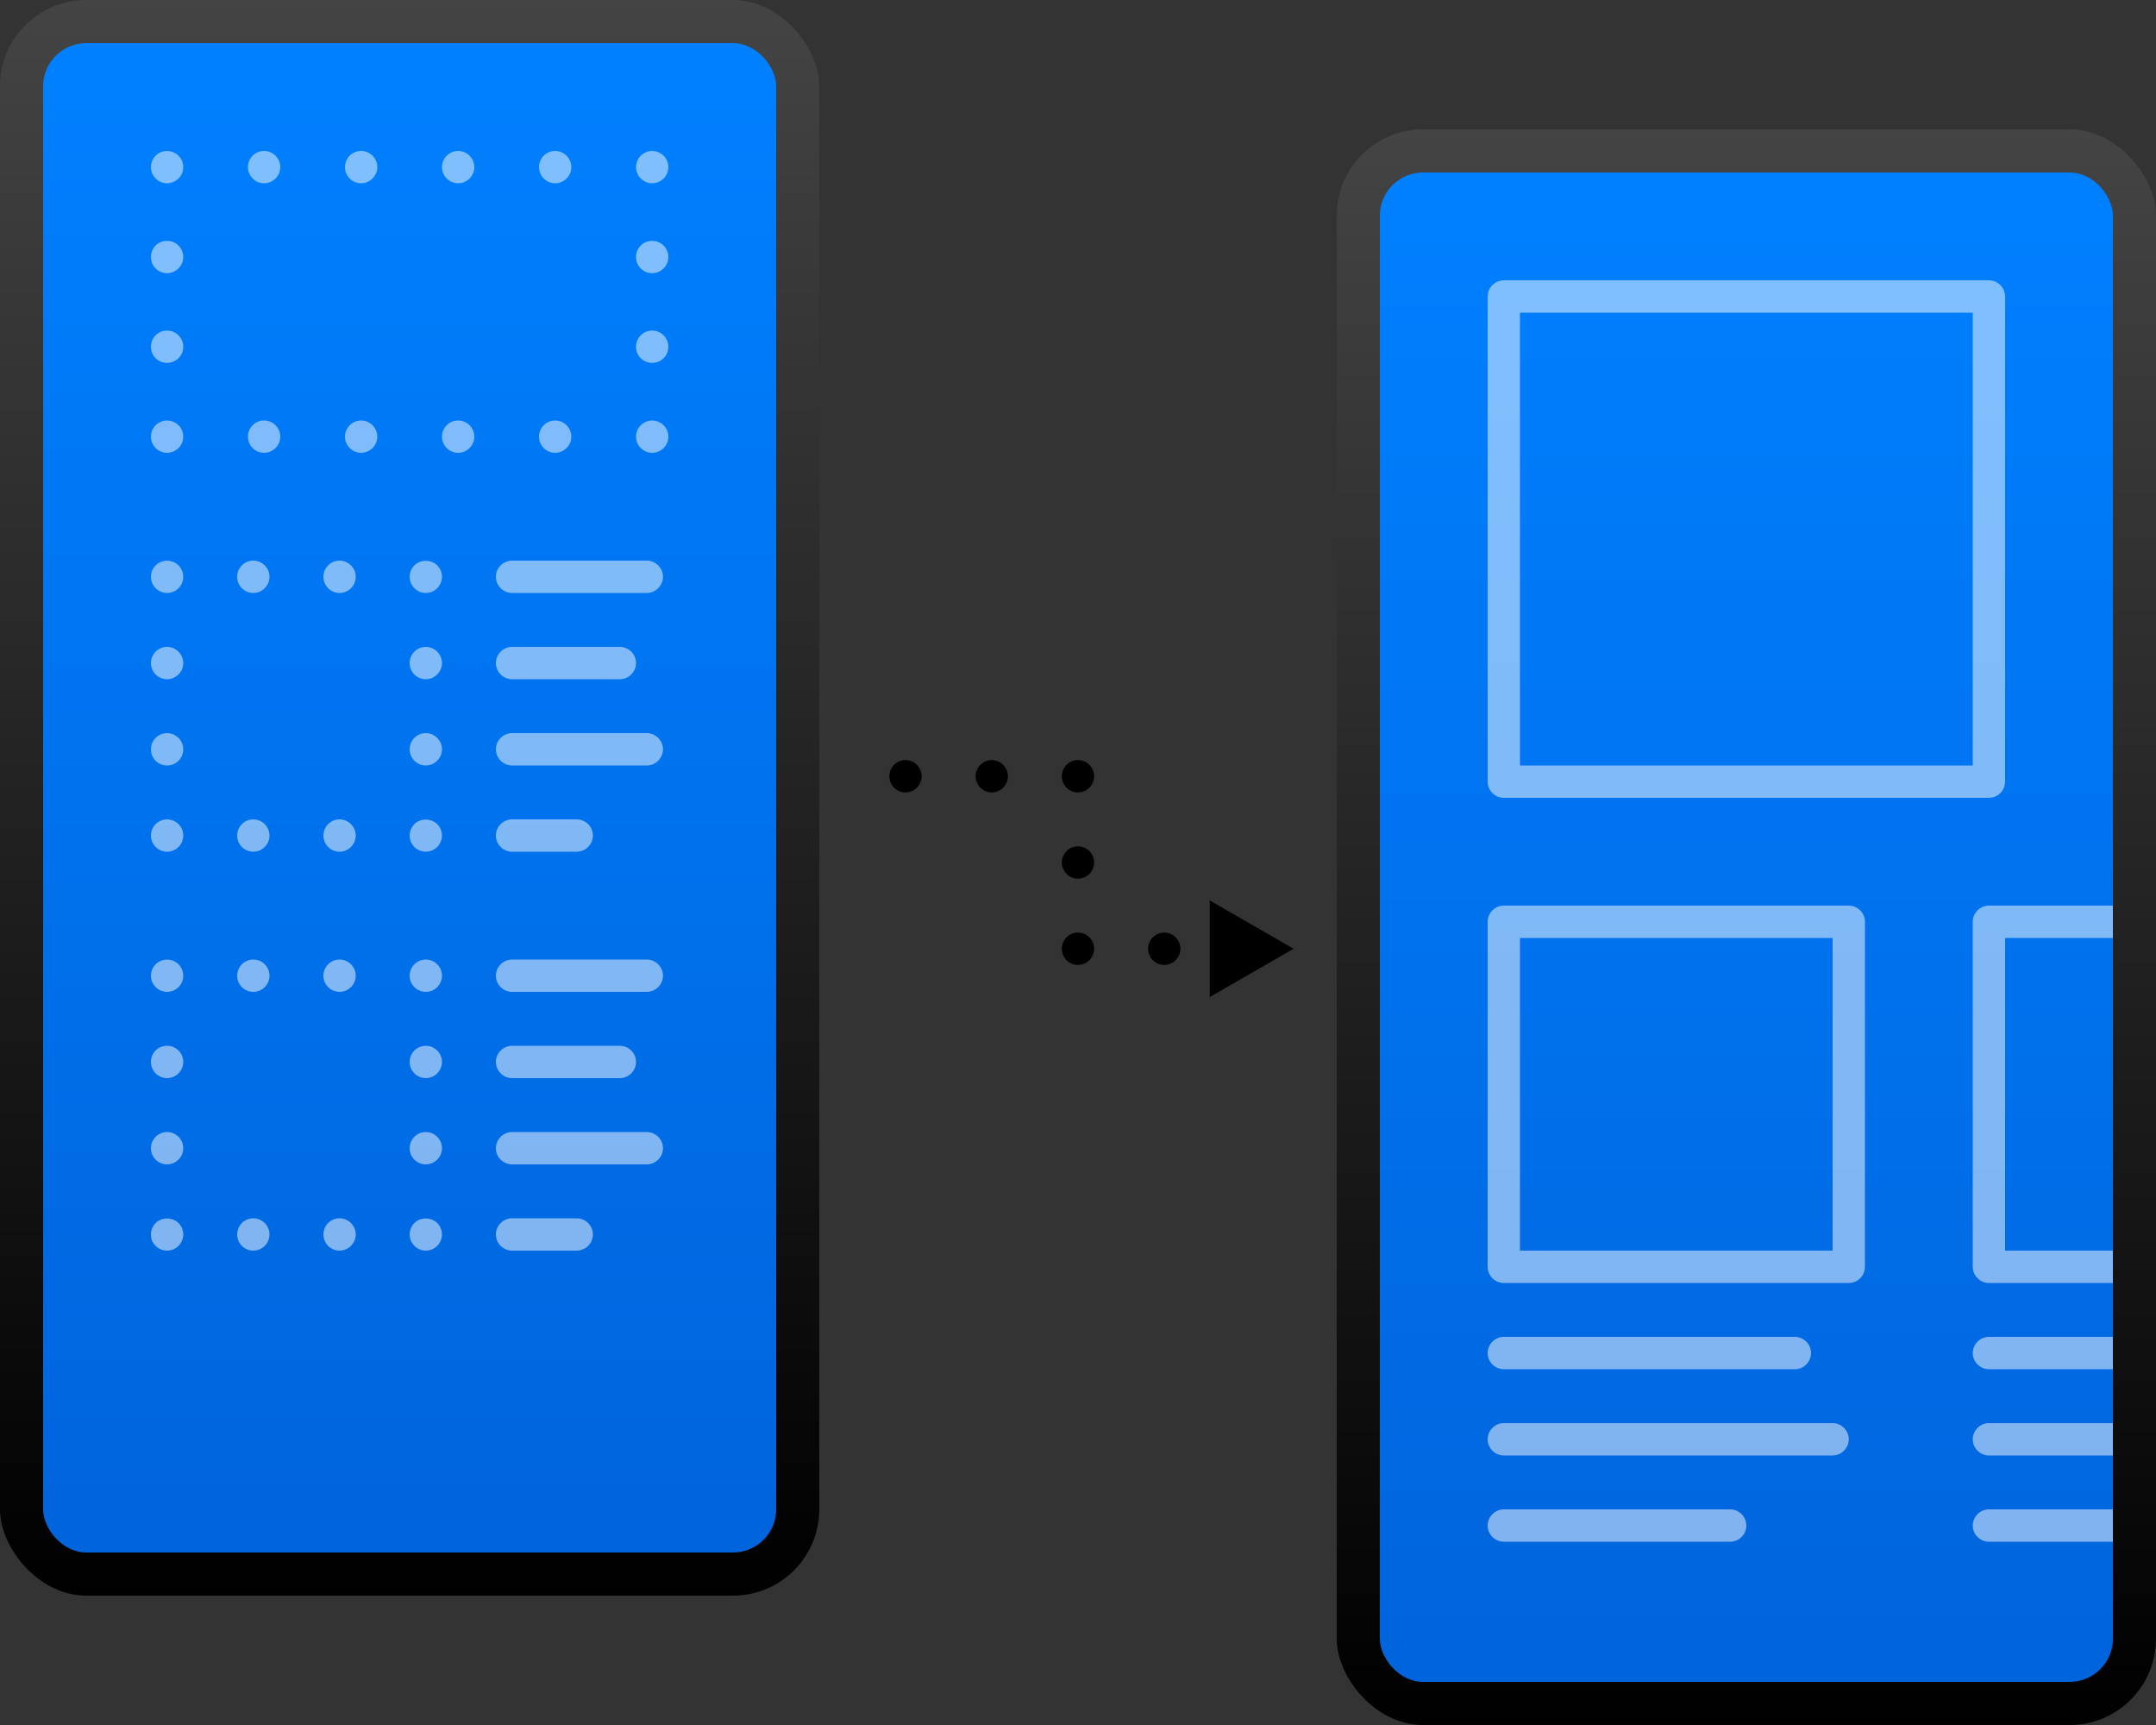
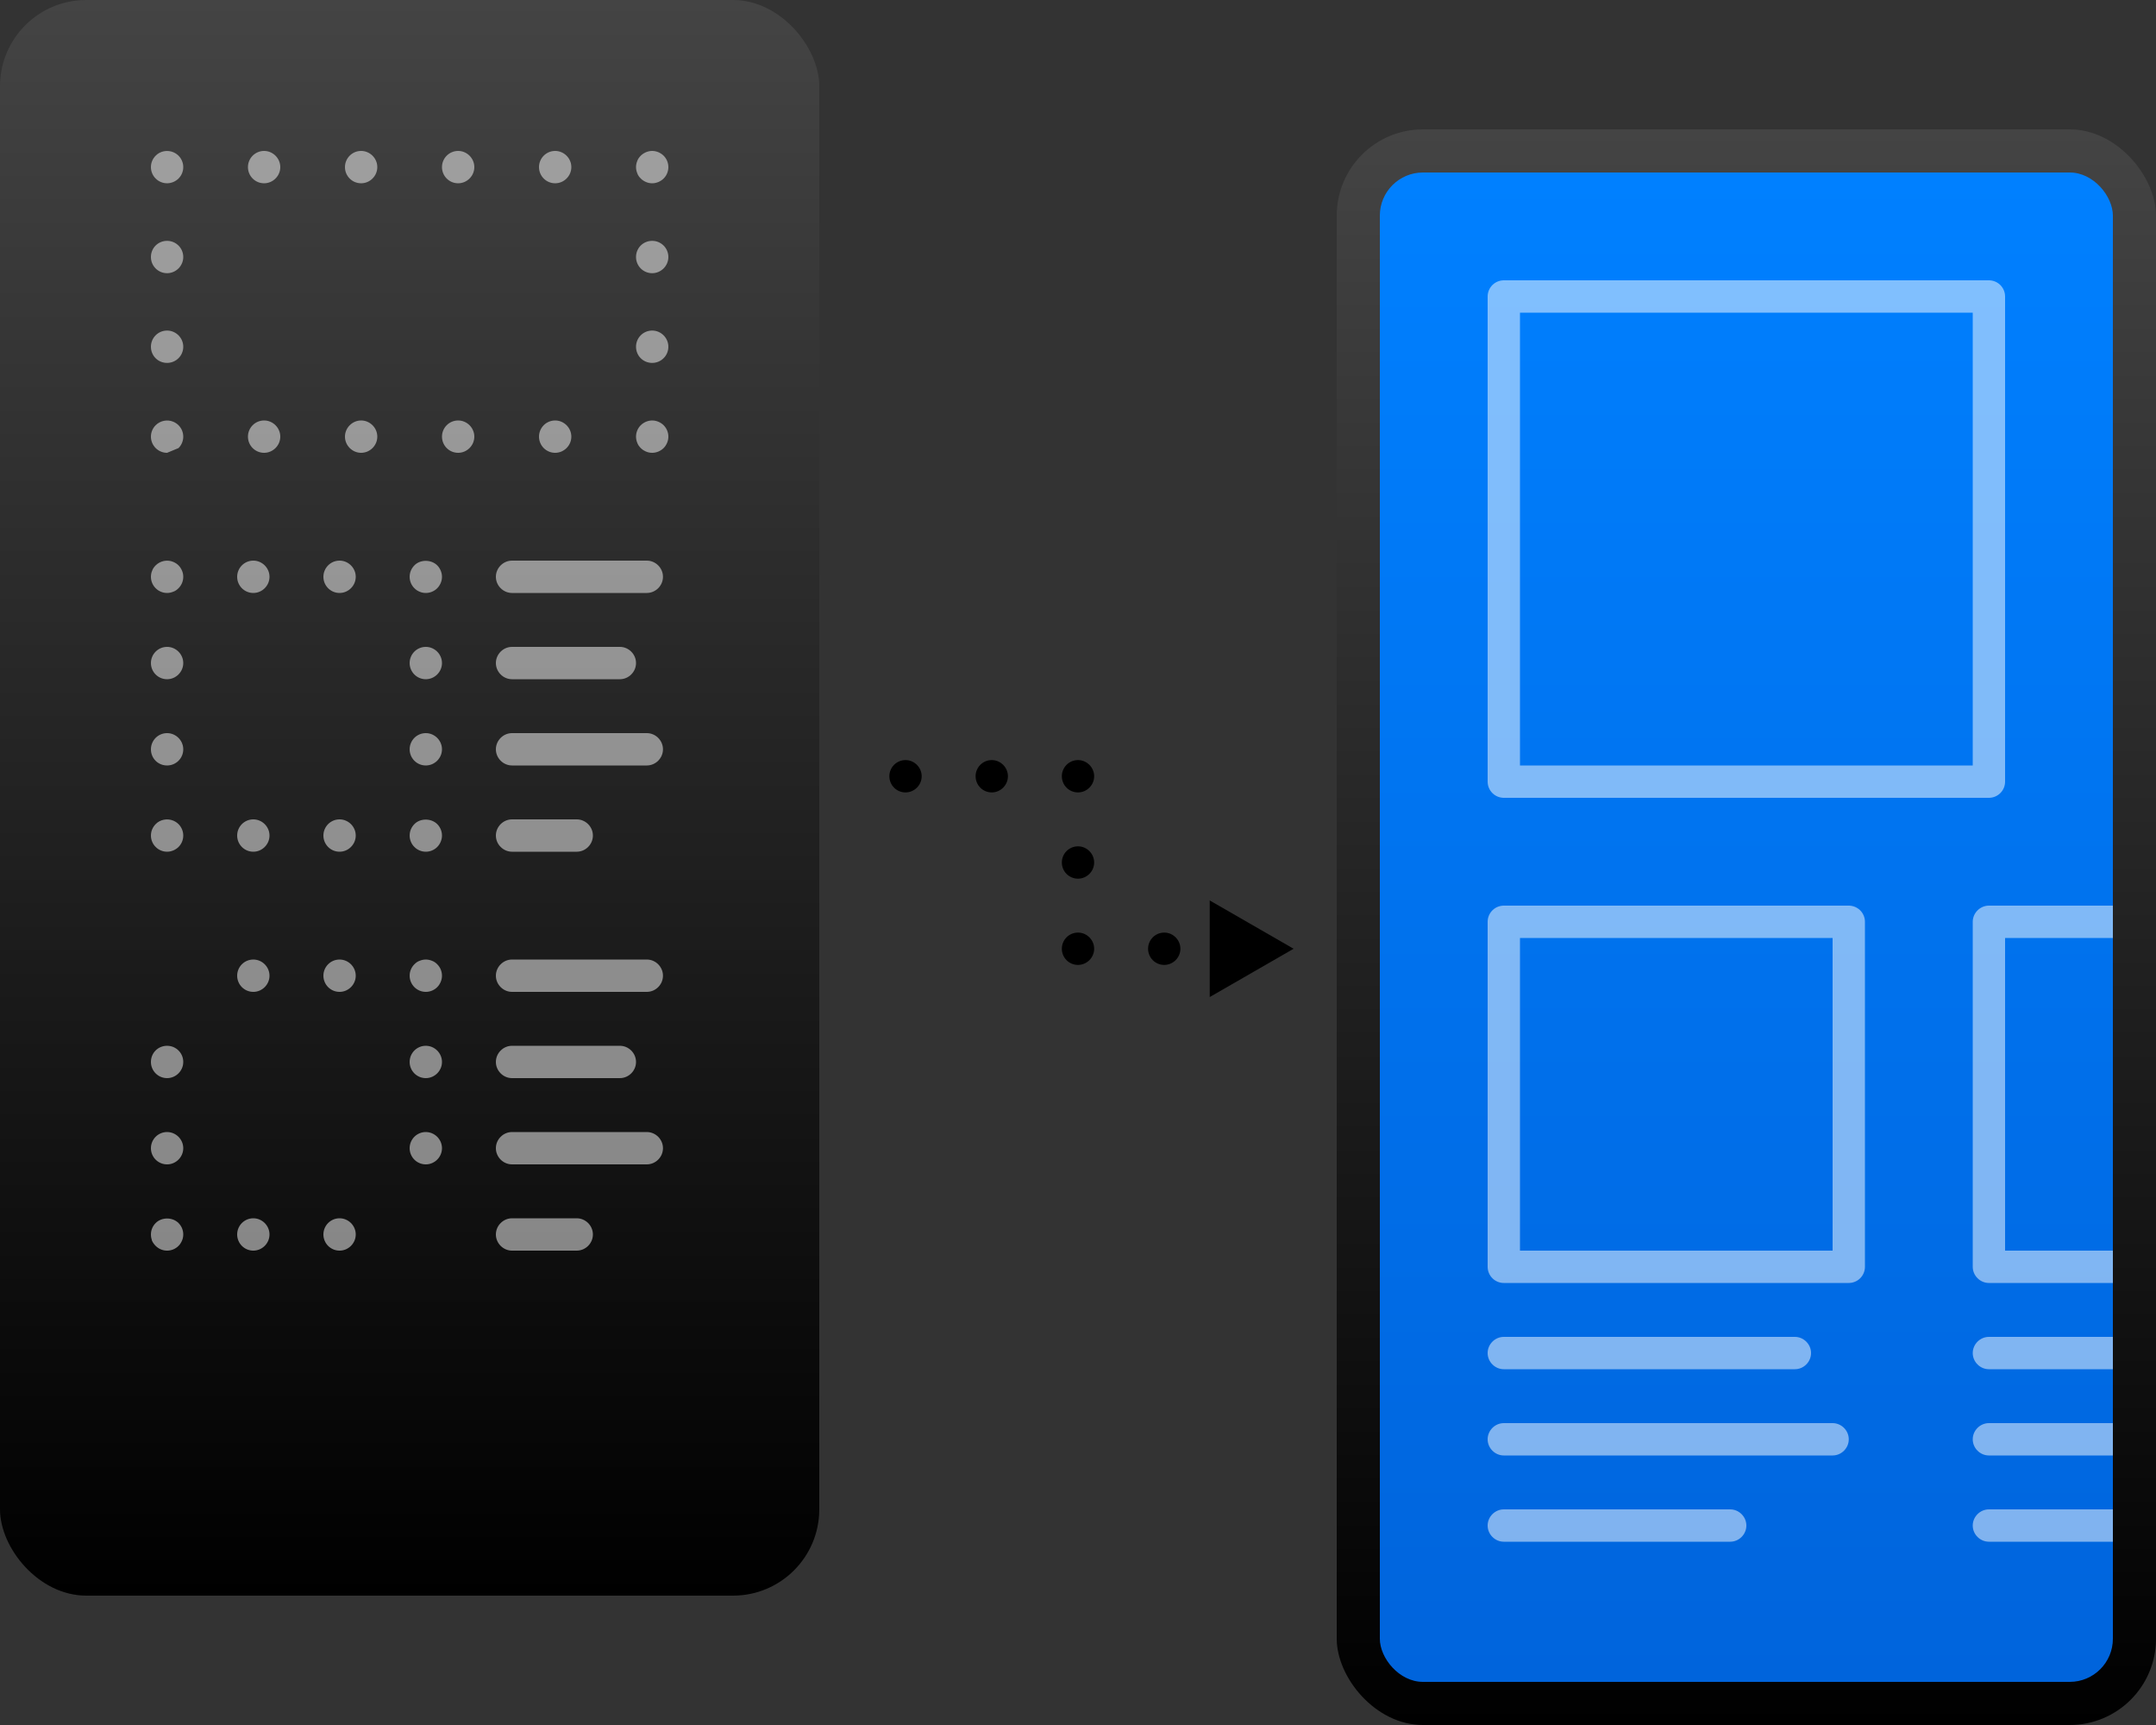
<svg xmlns="http://www.w3.org/2000/svg" xmlns:xlink="http://www.w3.org/1999/xlink" id="Layer_1" data-name="Layer 1" viewBox="0 0 100 80">
  <rect x="0" y="0" width="100" height="80" fill="#333333" stroke="none" />
  <defs>
    <style>
      .cls-1 {
        fill: url(#linear-gradient-4);
      }

      .cls-2 {
        fill: url(#linear-gradient-3);
      }

      .cls-3 {
        fill: url(#linear-gradient-2);
      }

      .cls-4 {
        fill: url(#linear-gradient);
      }

      .cls-5, .cls-6 {
        fill: #fff;
      }

      .cls-5, .cls-7, .cls-8 {
        opacity: .5;
      }

      .cls-8 {
        fill: none;
        stroke: #fff;
        stroke-linecap: round;
        stroke-linejoin: round;
        stroke-width: 1.5px;
      }
    </style>
    <linearGradient id="linear-gradient" x1="19" y1="0" x2="19" y2="74" gradientUnits="userSpaceOnUse">
      <stop offset="0" stop-color="#444" />
      <stop offset="1" stop-color="#000" />
    </linearGradient>
    <linearGradient id="linear-gradient-2" x1="19" y1="2" x2="19" y2="72" gradientUnits="userSpaceOnUse">
      <stop offset="0" stop-color="#0080ff" />
      <stop offset="1" stop-color="#0064dc" />
    </linearGradient>
    <linearGradient id="linear-gradient-3" x1="81" y1="6" x2="81" y2="80" xlink:href="#linear-gradient" />
    <linearGradient id="linear-gradient-4" x1="81" y1="8" x2="81" y2="78" xlink:href="#linear-gradient-2" />
  </defs>
  <rect class="cls-4" x="0" y="0" width="38" height="74" rx="4" ry="4" />
-   <rect class="cls-3" x="2" y="2" width="34" height="70" rx="2" ry="2" />
  <g class="cls-7">
    <path class="cls-6" d="M30,27.5h-6.25c-.41,0-.75-.34-.75-.75s.34-.75.75-.75h6.25c.41,0,.75.34.75.75s-.34.75-.75.75Z" />
    <path class="cls-6" d="M28.75,31.5h-5c-.41,0-.75-.34-.75-.75s.34-.75.75-.75h5c.41,0,.75.34.75.75s-.34.75-.75.75Z" />
    <path class="cls-6" d="M30,35.5h-6.25c-.41,0-.75-.34-.75-.75s.34-.75.75-.75h6.25c.41,0,.75.34.75.75s-.34.75-.75.75Z" />
    <path class="cls-6" d="M26.75,39.5h-3c-.41,0-.75-.34-.75-.75s.34-.75.75-.75h3c.41,0,.75.34.75.75s-.34.75-.75.75Z" />
  </g>
  <g class="cls-7">
    <path class="cls-6" d="M30.25,21c-.1,0-.2-.02-.29-.06s-.17-.09-.24-.16c-.07-.07-.13-.15-.16-.24-.04-.09-.06-.19-.06-.29,0-.2.08-.39.22-.53.07-.07.15-.12.24-.16.19-.08.39-.08.58,0,.09.04.17.09.24.16.14.14.22.33.22.53,0,.1-.02.2-.06.29-.04.09-.09.17-.16.24s-.15.12-.24.16c-.1.04-.19.06-.29.06Z" />
    <path class="cls-6" d="M25,20.25c0-.41.33-.75.75-.75h0c.41,0,.75.34.75.75h0c0,.41-.34.75-.75.75h0c-.42,0-.75-.34-.75-.75ZM20.5,20.25c0-.41.33-.75.75-.75h0c.41,0,.75.34.75.75h0c0,.41-.34.75-.75.75h0c-.42,0-.75-.34-.75-.75ZM16,20.25c0-.41.34-.75.75-.75h0c.41,0,.75.34.75.75h0c0,.41-.34.75-.75.75h0c-.41,0-.75-.34-.75-.75ZM11.5,20.25c0-.41.33-.75.75-.75h0c.41,0,.75.34.75.75h0c0,.41-.34.75-.75.75h0c-.42,0-.75-.34-.75-.75Z" />
-     <path class="cls-6" d="M7.75,21c-.2,0-.39-.08-.53-.22-.14-.14-.22-.33-.22-.53s.08-.39.22-.53c.21-.21.54-.28.82-.16.09.04.17.09.24.16.14.14.22.33.22.53s-.08.39-.22.53c-.07.07-.15.12-.24.16-.1.04-.19.06-.29.06Z" />
+     <path class="cls-6" d="M7.75,21c-.2,0-.39-.08-.53-.22-.14-.14-.22-.33-.22-.53s.08-.39.22-.53c.21-.21.54-.28.82-.16.09.04.17.09.24.16.14.14.22.33.22.53s-.08.39-.22.53Z" />
    <path class="cls-6" d="M7,16.08c0-.41.33-.75.75-.75h0c.41,0,.75.34.75.75h0c0,.42-.34.75-.75.75h0c-.42,0-.75-.33-.75-.75ZM7,11.92c0-.42.33-.75.75-.75h0c.41,0,.75.33.75.75h0c0,.41-.34.75-.75.75h0c-.42,0-.75-.34-.75-.75Z" />
    <path class="cls-6" d="M7.75,8.5c-.2,0-.39-.08-.53-.22-.14-.14-.22-.33-.22-.53s.08-.39.22-.53c.2-.21.54-.28.82-.16.09.04.17.09.24.16.14.14.22.33.22.53s-.08.39-.22.53c-.07.07-.15.12-.24.16-.1.04-.19.06-.29.06Z" />
    <path class="cls-6" d="M25,7.75c0-.41.33-.75.75-.75h0c.41,0,.75.34.75.75h0c0,.41-.34.75-.75.75h0c-.42,0-.75-.34-.75-.75ZM20.5,7.75c0-.41.33-.75.75-.75h0c.41,0,.75.34.75.75h0c0,.41-.34.75-.75.75h0c-.42,0-.75-.34-.75-.75ZM16,7.75c0-.41.33-.75.75-.75h0c.41,0,.75.34.75.75h0c0,.41-.34.75-.75.75h0c-.42,0-.75-.34-.75-.75ZM11.5,7.75c0-.41.33-.75.75-.75h0c.41,0,.75.34.75.75h0c0,.41-.34.75-.75.75h0c-.42,0-.75-.34-.75-.75Z" />
    <path class="cls-6" d="M30.25,8.5c-.1,0-.2-.02-.29-.06s-.17-.09-.24-.16c-.07-.07-.13-.15-.16-.24-.04-.1-.06-.19-.06-.29s.02-.19.06-.29c.03-.09.09-.17.16-.24.07-.07.15-.12.24-.16.19-.08.39-.08.58,0,.09.04.17.09.24.16.14.14.22.33.22.53s-.08.39-.22.53c-.07.07-.15.12-.24.16-.1.04-.19.06-.29.06Z" />
    <path class="cls-6" d="M29.5,16.08c0-.41.33-.75.75-.75h0c.41,0,.75.34.75.75h0c0,.42-.34.75-.75.75h0c-.42,0-.75-.33-.75-.75ZM29.5,11.92c0-.42.33-.75.75-.75h0c.41,0,.75.33.75.75h0c0,.41-.34.75-.75.75h0c-.42,0-.75-.34-.75-.75Z" />
  </g>
  <g class="cls-7">
    <path class="cls-6" d="M19.75,39.5c-.2,0-.39-.08-.53-.22-.14-.14-.22-.33-.22-.53s.08-.39.22-.53c.27-.28.78-.28,1.06,0,.14.14.22.33.22.53,0,.1-.02.19-.06.29-.04.09-.09.17-.16.24-.14.14-.33.22-.53.22Z" />
    <path class="cls-6" d="M15,38.75c0-.41.33-.75.75-.75h0c.41,0,.75.34.75.75h0c0,.41-.34.75-.75.75h0c-.42,0-.75-.34-.75-.75ZM11,38.75c0-.41.33-.75.75-.75h0c.41,0,.75.34.75.75h0c0,.41-.34.75-.75.75h0c-.42,0-.75-.34-.75-.75Z" />
    <path class="cls-6" d="M7.75,39.5c-.2,0-.39-.08-.53-.22-.14-.14-.22-.33-.22-.53s.08-.39.22-.53c.2-.21.54-.28.82-.16.09.04.17.09.24.16.14.14.22.33.22.53s-.08.39-.22.53c-.07.07-.15.12-.24.16-.1.04-.19.06-.29.06Z" />
    <path class="cls-6" d="M7,34.75c0-.41.33-.75.75-.75h0c.41,0,.75.34.75.75h0c0,.42-.34.75-.75.75h0c-.42,0-.75-.33-.75-.75ZM7,30.75c0-.41.33-.75.75-.75h0c.41,0,.75.34.75.75h0c0,.41-.34.75-.75.75h0c-.42,0-.75-.34-.75-.75Z" />
    <path class="cls-6" d="M7.75,27.5c-.2,0-.39-.08-.53-.22-.14-.14-.22-.33-.22-.53,0-.1.02-.2.06-.29.03-.09.09-.17.16-.24.21-.21.54-.28.82-.16.09.04.17.09.24.16s.12.15.16.24c.04.09.06.19.06.29,0,.2-.08.39-.22.53-.07.07-.15.13-.24.16-.1.04-.19.06-.29.06Z" />
    <path class="cls-6" d="M15,26.75c0-.41.33-.75.75-.75h0c.41,0,.75.34.75.75h0c0,.41-.34.75-.75.75h0c-.42,0-.75-.34-.75-.75ZM11,26.75c0-.41.33-.75.75-.75h0c.41,0,.75.34.75.75h0c0,.41-.34.75-.75.75h0c-.42,0-.75-.34-.75-.75Z" />
    <path class="cls-6" d="M19.75,27.5c-.2,0-.39-.08-.53-.22-.14-.14-.22-.33-.22-.53s.08-.39.22-.53c.27-.28.78-.28,1.06,0,.07.07.12.15.16.24.04.1.06.19.06.29s-.02.2-.06.29c-.04.09-.09.17-.16.24-.14.14-.33.22-.53.22Z" />
    <path class="cls-6" d="M19,34.75c0-.41.33-.75.75-.75h0c.41,0,.75.34.75.75h0c0,.41-.34.75-.75.75h0c-.42,0-.75-.34-.75-.75ZM19,30.75c0-.41.33-.75.75-.75h0c.41,0,.75.34.75.75h0c0,.41-.34.75-.75.75h0c-.42,0-.75-.34-.75-.75Z" />
  </g>
  <g>
    <path d="M53.25,44c0-.41.33-.75.75-.75h0c.41,0,.75.34.75.75h0c0,.41-.34.75-.75.75h0c-.42,0-.75-.34-.75-.75ZM49.25,44c0-.41.33-.75.75-.75h0c.41,0,.75.34.75.75h0c0,.41-.34.75-.75.75h0c-.42,0-.75-.34-.75-.75ZM49.25,40c0-.41.33-.75.75-.75h0c.41,0,.75.34.75.75h0c0,.41-.34.75-.75.75h0c-.42,0-.75-.34-.75-.75ZM49.25,36c0-.41.33-.75.75-.75h0c.41,0,.75.34.75.75h0c0,.41-.34.75-.75.75h0c-.42,0-.75-.34-.75-.75ZM45.25,36c0-.41.33-.75.75-.75h0c.41,0,.75.34.75.75h0c0,.41-.34.75-.75.75h0c-.42,0-.75-.34-.75-.75ZM41.25,36c0-.41.33-.75.75-.75h0c.41,0,.75.34.75.75h0c0,.41-.34.75-.75.75h0c-.42,0-.75-.34-.75-.75Z" />
    <polygon points="56.11 46.24 60 44 56.11 41.76 56.11 46.24" />
  </g>
  <g class="cls-7">
    <path class="cls-6" d="M30,46h-6.25c-.41,0-.75-.34-.75-.75s.34-.75.75-.75h6.25c.41,0,.75.34.75.75s-.34.75-.75.75Z" />
    <path class="cls-6" d="M28.75,50h-5c-.41,0-.75-.34-.75-.75s.34-.75.75-.75h5c.41,0,.75.34.75.75s-.34.75-.75.75Z" />
    <path class="cls-6" d="M30,54h-6.25c-.41,0-.75-.34-.75-.75s.34-.75.75-.75h6.25c.41,0,.75.34.75.75s-.34.75-.75.75Z" />
    <path class="cls-6" d="M26.75,58h-3c-.41,0-.75-.34-.75-.75s.34-.75.75-.75h3c.41,0,.75.34.75.75s-.34.75-.75.75Z" />
  </g>
  <g class="cls-7">
-     <path class="cls-6" d="M19.75,58c-.1,0-.2-.02-.29-.06s-.17-.09-.24-.16c-.14-.14-.22-.33-.22-.53,0-.1.02-.2.06-.29.03-.09.09-.17.16-.24.27-.28.78-.28,1.06,0,.07.07.12.15.16.24s.06.19.06.29-.02.2-.06.29-.09.17-.16.24c-.14.14-.33.22-.53.22Z" />
    <path class="cls-6" d="M15,57.25c0-.41.33-.75.75-.75h0c.41,0,.75.34.75.75h0c0,.41-.34.75-.75.75h0c-.42,0-.75-.34-.75-.75ZM11,57.25c0-.41.33-.75.75-.75h0c.41,0,.75.34.75.75h0c0,.41-.34.75-.75.75h0c-.42,0-.75-.34-.75-.75Z" />
    <path class="cls-6" d="M7.75,58c-.2,0-.39-.08-.53-.22-.07-.07-.13-.15-.17-.24-.03-.09-.05-.19-.05-.29,0-.2.08-.39.22-.53.28-.28.78-.28,1.06,0,.14.14.22.33.22.53,0,.1-.02.2-.06.29s-.09.17-.16.24c-.14.14-.33.22-.53.22Z" />
    <path class="cls-6" d="M7,53.25c0-.41.33-.75.75-.75h0c.41,0,.75.34.75.75h0c0,.41-.34.75-.75.75h0c-.42,0-.75-.34-.75-.75ZM7,49.25c0-.42.33-.75.75-.75h0c.41,0,.75.33.75.75h0c0,.41-.34.75-.75.75h0c-.42,0-.75-.34-.75-.75Z" />
-     <path class="cls-6" d="M7.75,46c-.2,0-.39-.08-.53-.22-.14-.14-.22-.33-.22-.53,0-.1.02-.19.06-.29.03-.09.09-.17.16-.24.21-.21.54-.28.82-.16.09.04.17.09.24.16s.12.15.16.24c.04.1.06.19.06.29,0,.2-.08.39-.22.53-.07.07-.15.12-.24.16-.1.04-.19.06-.29.06Z" />
    <path class="cls-6" d="M15,45.25c0-.41.33-.75.75-.75h0c.41,0,.75.34.75.75h0c0,.41-.34.75-.75.75h0c-.42,0-.75-.34-.75-.75ZM11,45.25c0-.41.33-.75.75-.75h0c.41,0,.75.34.75.75h0c0,.41-.34.75-.75.75h0c-.42,0-.75-.34-.75-.75Z" />
    <path class="cls-6" d="M19.75,46c-.2,0-.39-.08-.53-.22-.14-.14-.22-.33-.22-.53s.08-.39.22-.53c.07-.07.15-.13.24-.16.19-.08.39-.08.58,0,.09.03.17.09.24.16.14.14.22.33.22.53,0,.1-.02.19-.06.29-.04.09-.09.17-.16.24-.14.14-.33.22-.53.22Z" />
    <path class="cls-6" d="M19,53.25c0-.41.33-.75.75-.75h0c.41,0,.75.34.75.75h0c0,.41-.34.75-.75.75h0c-.42,0-.75-.34-.75-.75ZM19,49.25c0-.41.33-.75.75-.75h0c.41,0,.75.34.75.75h0c0,.41-.34.75-.75.75h0c-.42,0-.75-.34-.75-.75Z" />
  </g>
  <rect class="cls-2" x="62" y="6" width="38" height="74" rx="4" ry="4" />
  <rect class="cls-1" x="64" y="8" width="34" height="70" rx="2" ry="2" />
  <g class="cls-7">
    <path class="cls-6" d="M83.25,63.5h-13.5c-.41,0-.75-.34-.75-.75s.34-.75.75-.75h13.5c.41,0,.75.34.75.75s-.34.75-.75.75Z" />
    <path class="cls-6" d="M85,67.5h-15.25c-.41,0-.75-.34-.75-.75s.34-.75.75-.75h15.25c.41,0,.75.34.75.75s-.34.75-.75.75Z" />
    <path class="cls-6" d="M80.25,71.5h-10.5c-.41,0-.75-.34-.75-.75s.34-.75.75-.75h10.5c.41,0,.75.34.75.75s-.34.75-.75.75Z" />
  </g>
  <rect class="cls-8" x="69.75" y="13.75" width="22.5" height="22.5" />
  <rect class="cls-8" x="69.75" y="42.75" width="16" height="16" />
  <path class="cls-5" d="M98,58h-5v-14.5h5v-1.5h-5.75c-.41,0-.75.34-.75.75v16c0,.41.34.75.75.75h5.75v-1.5Z" />
  <path class="cls-5" d="M98,62h-5.75c-.41,0-.75.34-.75.75s.34.75.75.75h5.75v-1.5Z" />
  <path class="cls-5" d="M98,66h-5.75c-.41,0-.75.34-.75.75s.34.75.75.75h5.75v-1.5Z" />
  <path class="cls-5" d="M98,70h-5.75c-.41,0-.75.34-.75.75s.34.75.75.75h5.75v-1.5Z" />
</svg>